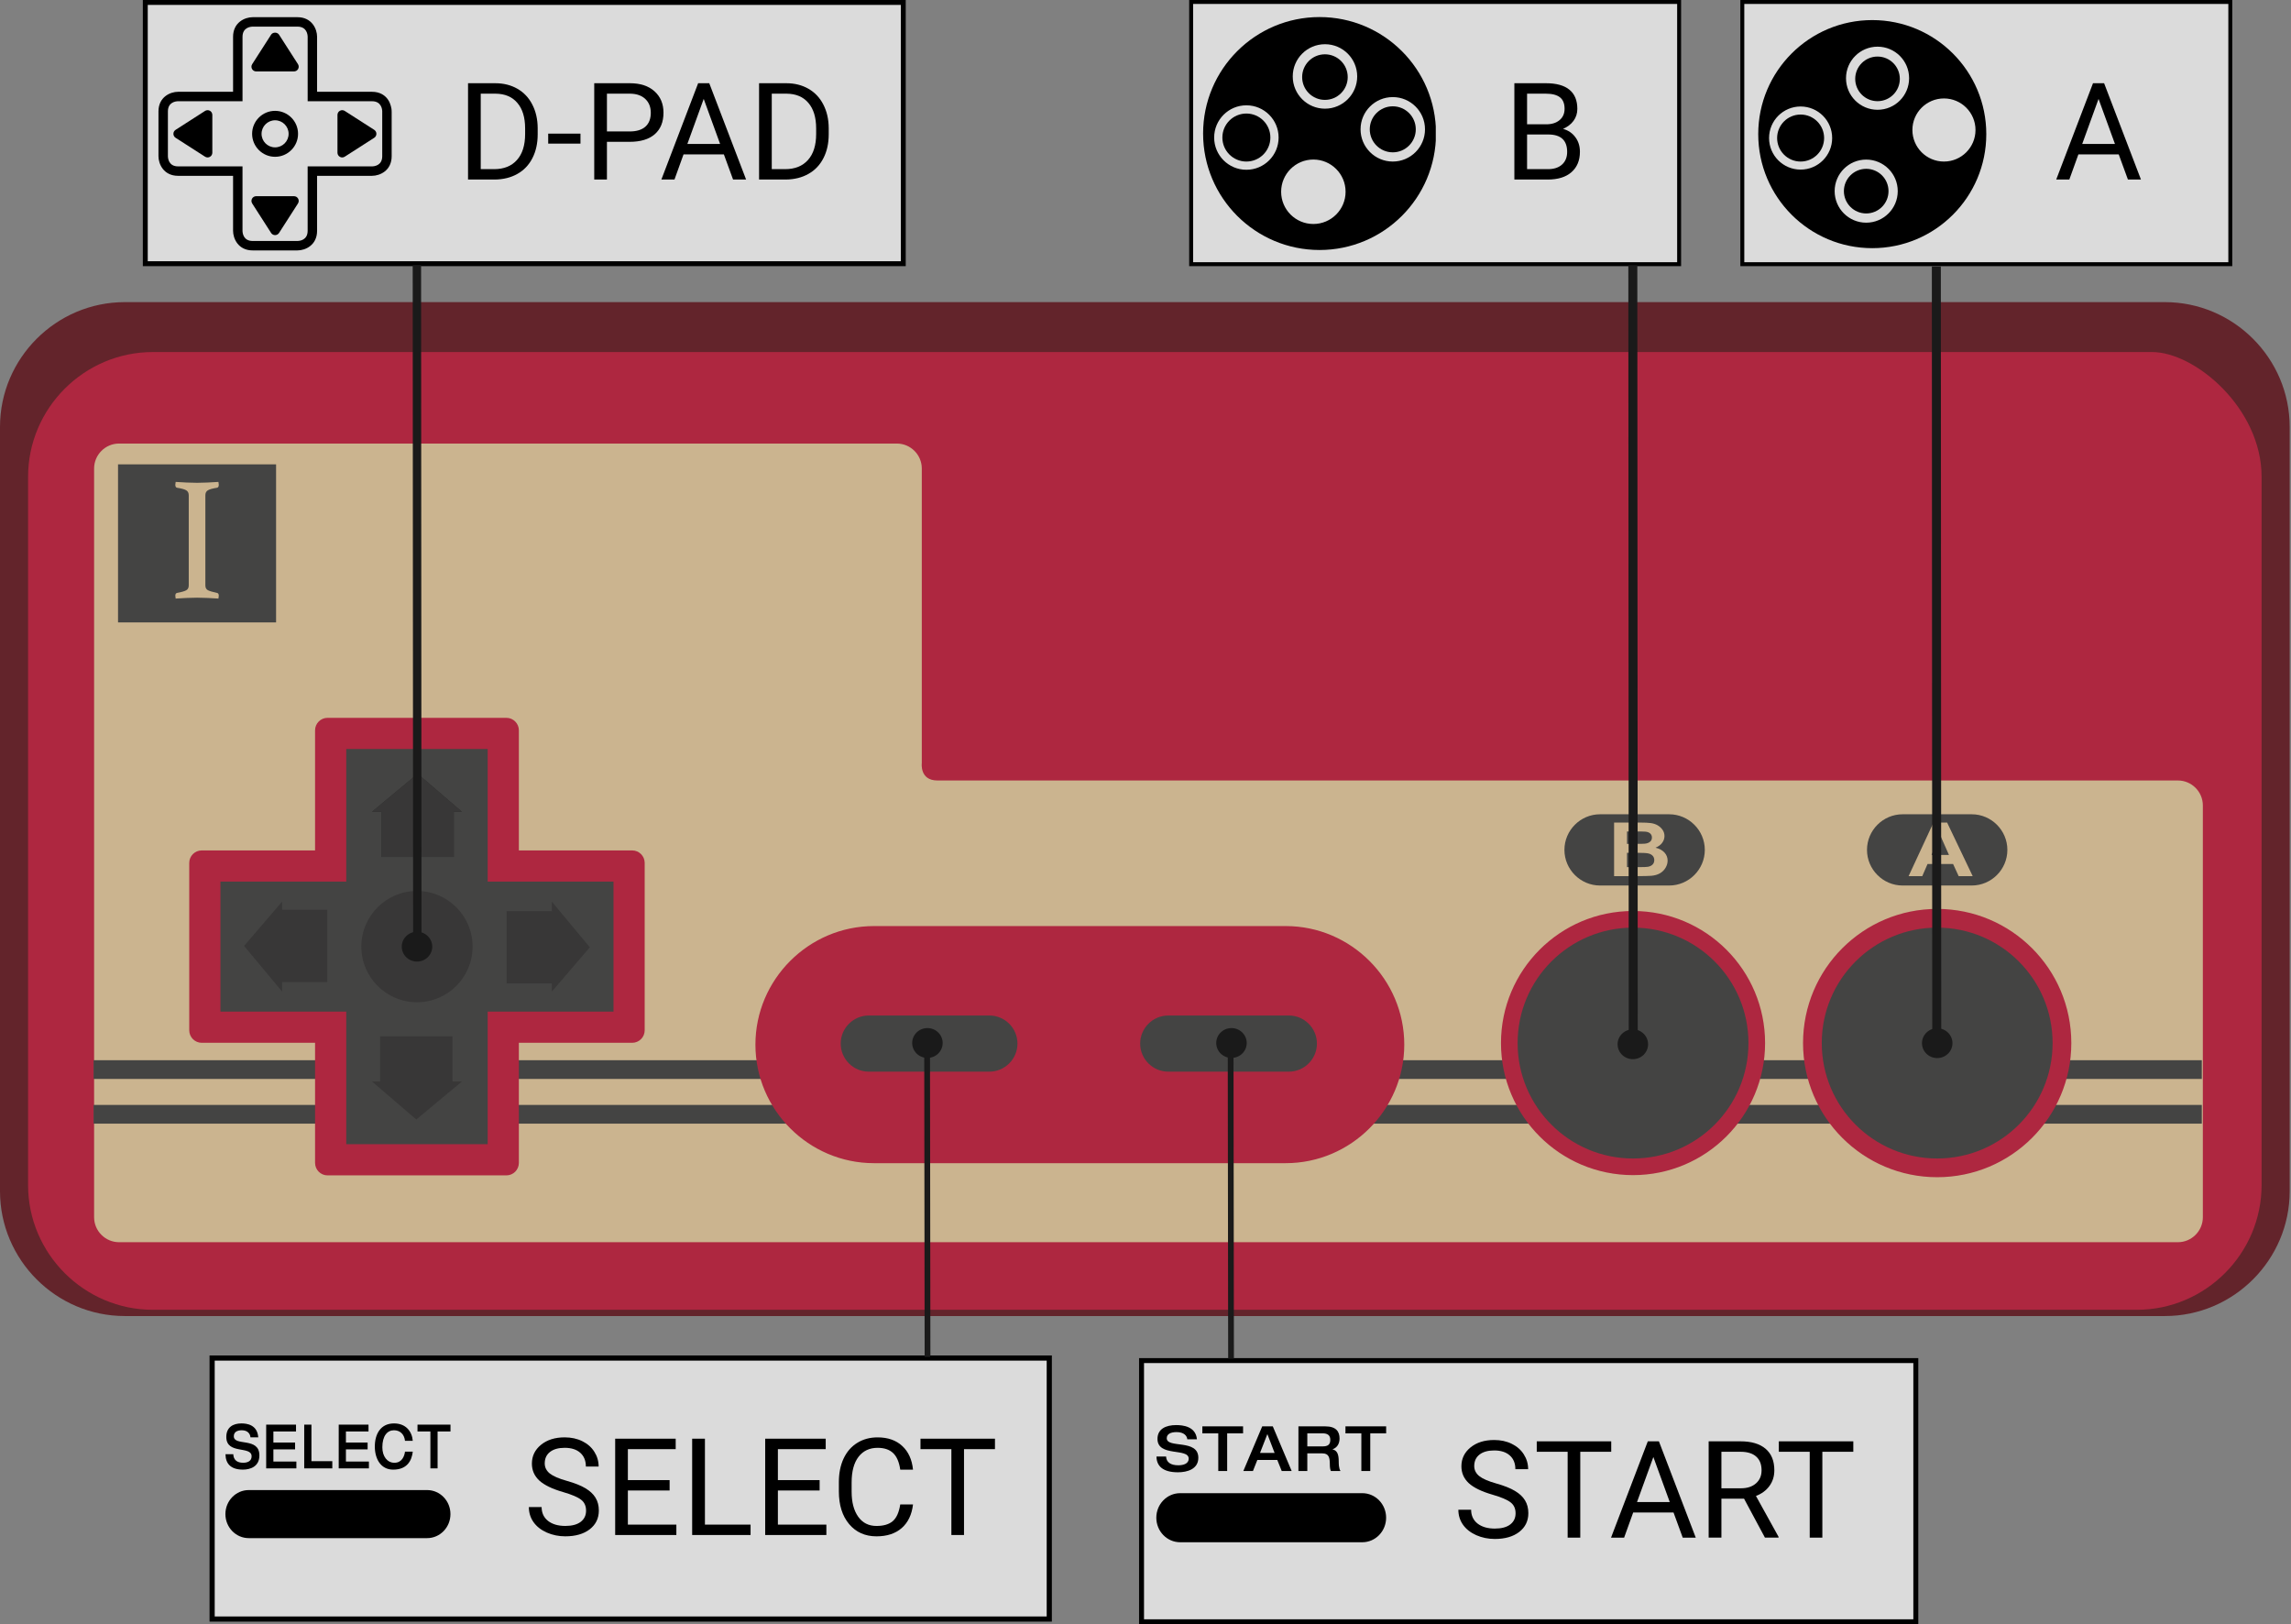
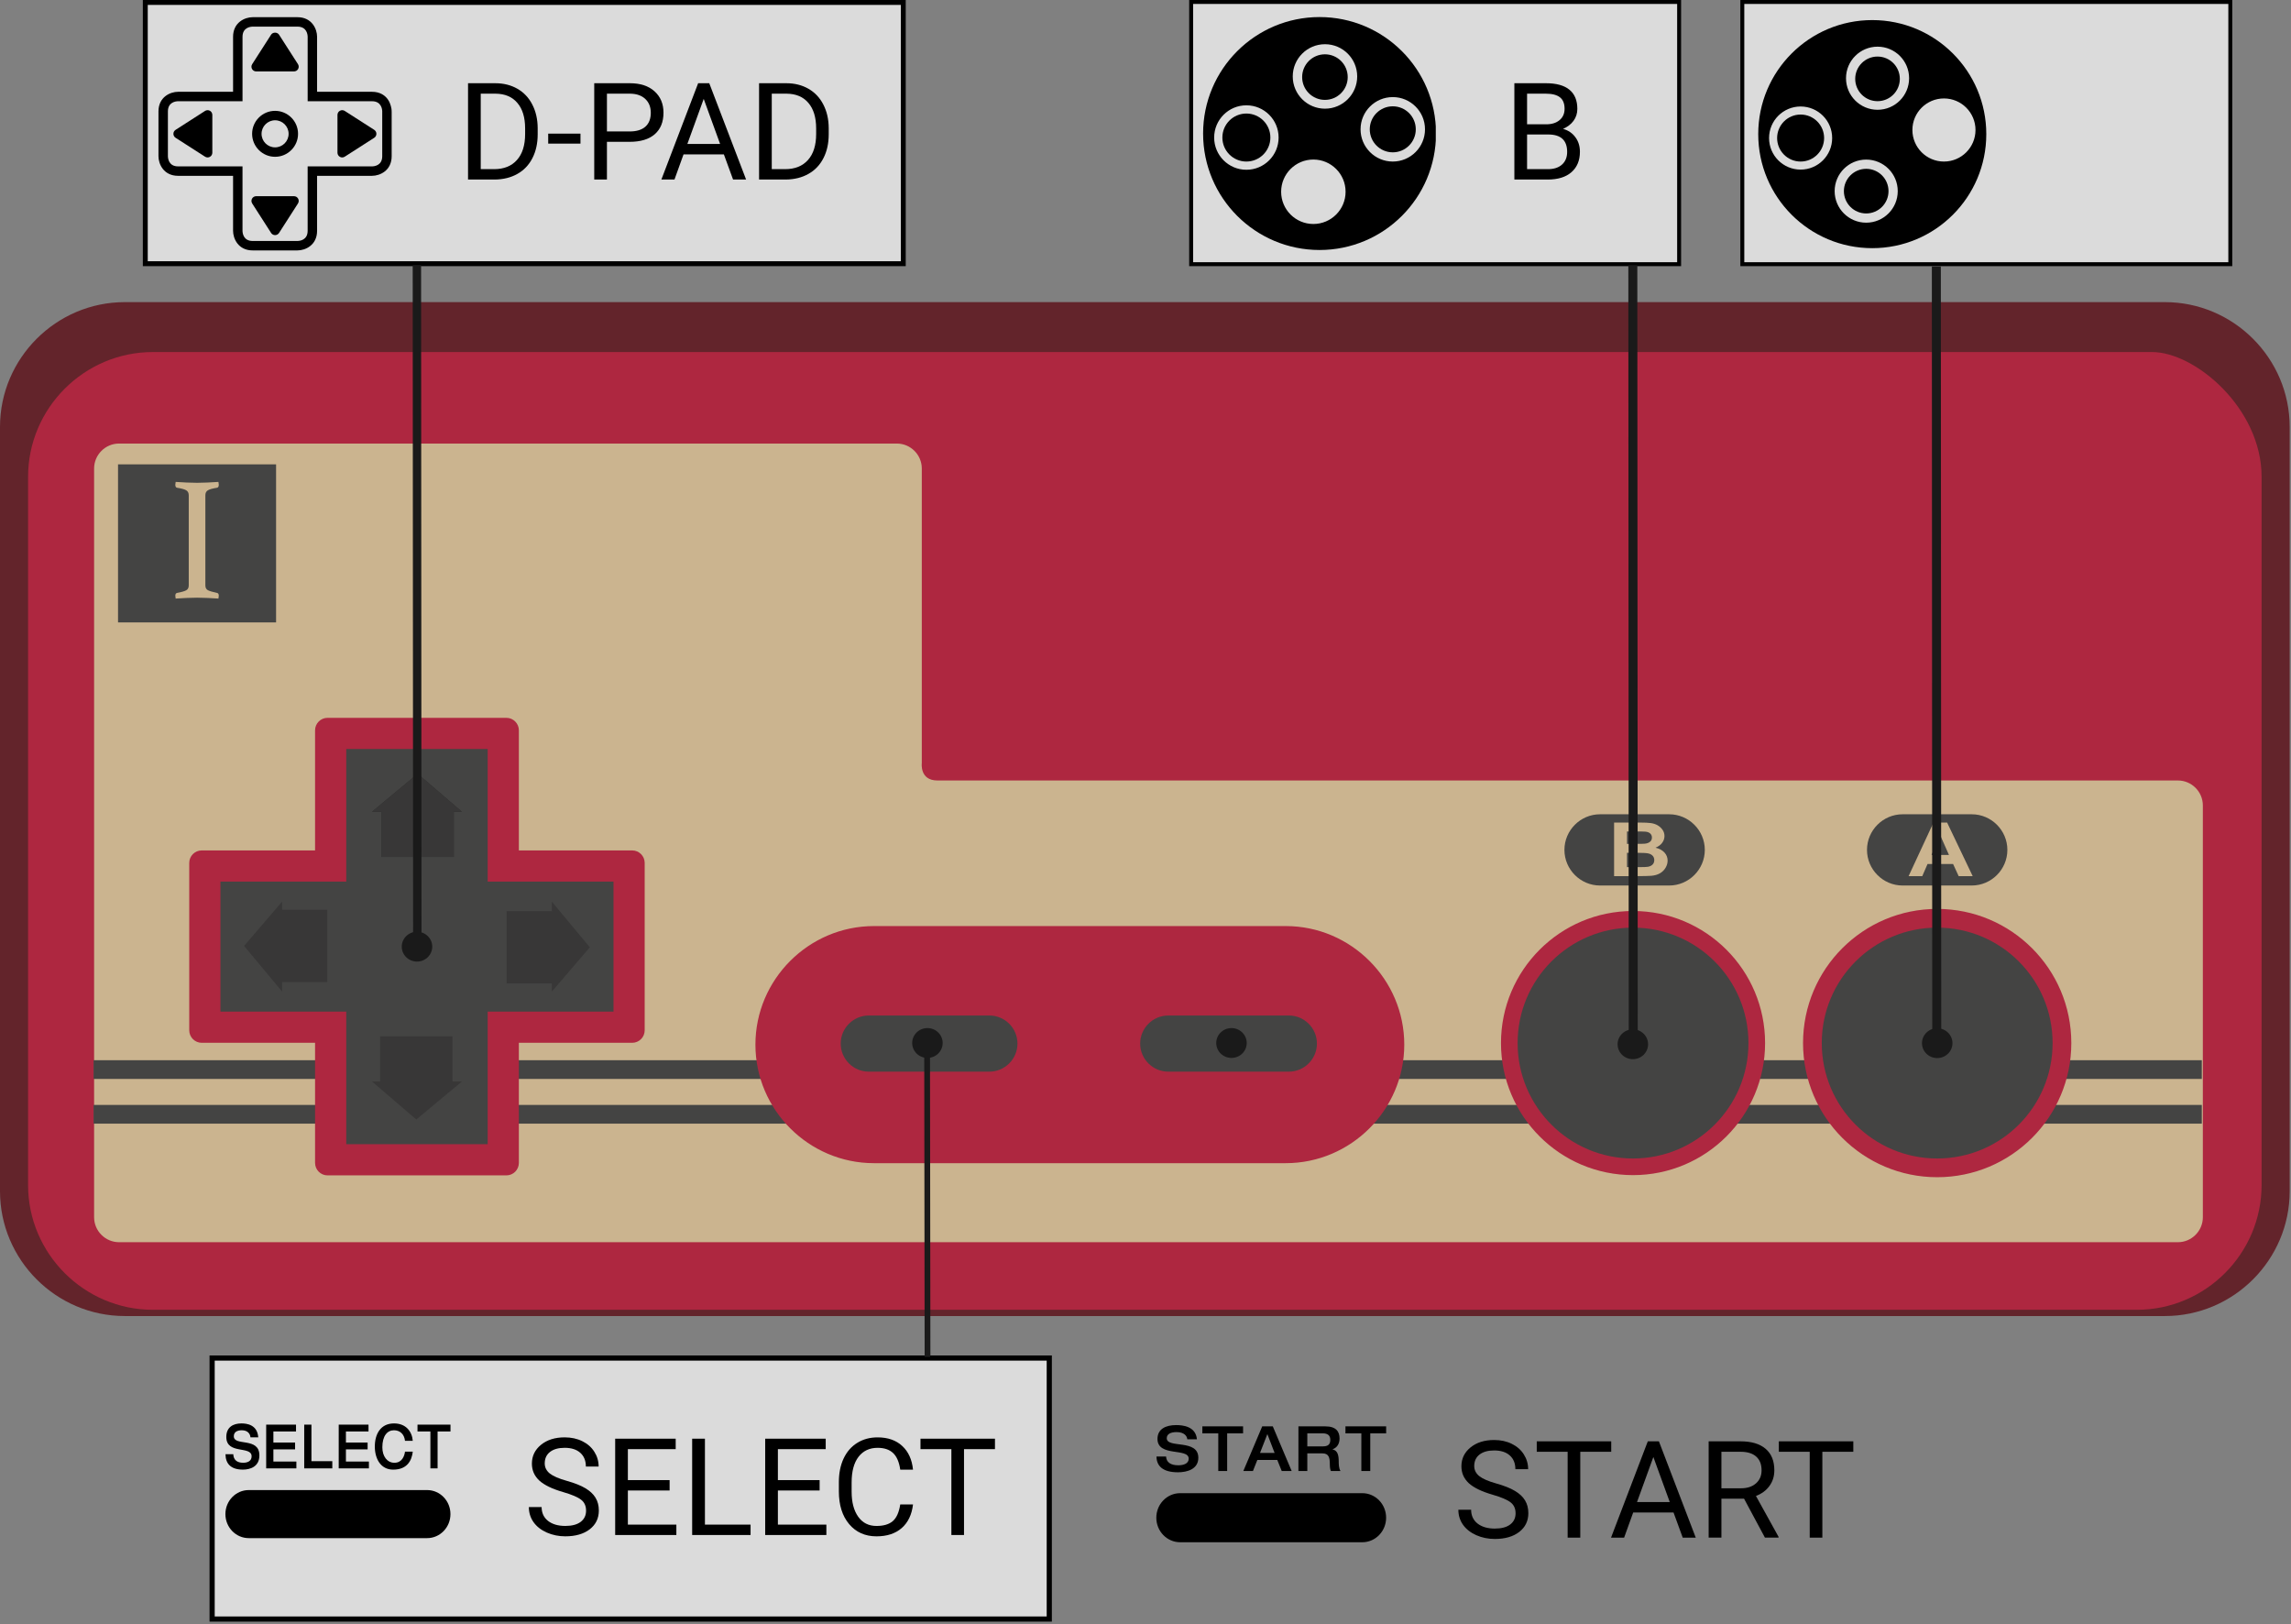
<svg xmlns="http://www.w3.org/2000/svg" width="100%" height="100%" viewBox="0 0 1536 1089" version="1.1" xml:space="preserve" style="fill-rule:evenodd;clip-rule:evenodd;">
  <rect x="0" y="0" width="1536" height="1089" fill="#808080" stroke="none" />
  <g id="g33">
    <path id="path7" d="M1451.46,202.543l-1367.8,-0c-46.012,-0 -83.658,37.646 -83.658,83.657l0,512.402c0,46.012 37.646,83.658 83.658,83.658l1367.8,-0c46.011,-0 83.657,-37.646 83.657,-83.658l0,-512.402c0,-46.011 -37.646,-83.657 -83.657,-83.657" style="fill:#63242b;fill-rule:nonzero;" />
    <path id="path9" d="M1442.83,236.006l-1340.35,-0c-46.012,-0 -83.658,37.646 -83.658,83.657l0,474.756c0,46.012 37.646,83.658 83.658,83.658l1330.15,-0c46.015,-0 83.657,-37.646 83.657,-83.658l0,-474.756c0,-46.011 -44.614,-83.657 -73.46,-83.657" style="fill:#ae2740;fill-rule:nonzero;" />
    <path id="path11" d="M1460.17,523.229l-831.694,0c-12.026,0 -10.457,-11.678 -10.457,-11.678l0,-197.465c0,-9.203 -7.529,-16.732 -16.731,-16.732l-521.467,0c-9.202,0 -16.731,7.529 -16.731,16.732l-0,501.945c-0,9.202 7.529,16.731 16.731,16.731l1380.35,0c9.202,0 16.731,-7.529 16.731,-16.731l0,-276.07c0,-9.202 -7.529,-16.732 -16.731,-16.732" style="fill:#cbb48f;fill-rule:nonzero;" />
    <path id="path13" d="M62.741,723.309l0,-12.549l1413.46,0l0,12.549l-1413.46,-0Zm0,29.979l0,-12.549l1413.46,-0l0,12.549l-1413.46,-0Z" style="fill:#444443;fill-rule:nonzero;" />
    <path id="path15" d="M862.021,779.779l-276.07,0c-43.711,0 -79.475,-35.763 -79.475,-79.474c0,-43.711 35.764,-79.475 79.475,-79.475l276.07,0c43.711,0 79.474,35.764 79.474,79.475c0,43.711 -35.763,79.474 -79.474,79.474m321.384,-80.52c0,48.898 -39.641,88.539 -88.539,88.539c-48.898,-0 -88.534,-39.641 -88.534,-88.539c-0,-48.898 39.636,-88.539 88.534,-88.539c48.898,0 88.539,39.641 88.539,88.539m205.31,0c-0,49.668 -40.265,89.932 -89.932,89.932c-49.668,-0 -89.932,-40.264 -89.932,-89.932c-0,-49.667 40.264,-89.932 89.932,-89.932c49.667,0 89.932,40.265 89.932,89.932" style="fill:#ae2740;fill-rule:nonzero;" />
    <path id="path17" d="M1172.25,699.259c-0,42.737 -34.647,77.383 -77.383,77.383c-42.737,0 -77.384,-34.646 -77.384,-77.383c0,-42.736 34.647,-77.383 77.384,-77.383c42.736,-0 77.383,34.647 77.383,77.383m203.915,0c-0,42.737 -34.647,77.383 -77.383,77.383c-42.737,0 -77.383,-34.646 -77.383,-77.383c-0,-42.736 34.646,-77.383 77.383,-77.383c42.736,-0 77.383,34.647 77.383,77.383" style="fill:#444443;fill-rule:nonzero;" />
    <path id="path19" d="M423.865,570.113l-75.99,-0l0,-80.521c0,-4.601 -3.764,-8.365 -8.366,-8.365l-119.906,-0c-4.601,-0 -8.366,3.764 -8.366,8.365l0,80.521l-75.99,-0c-4.601,-0 -8.366,3.764 -8.366,8.366l0,112.239c0,4.601 3.765,8.365 8.366,8.365l75.99,0l0,80.521c0,4.601 3.765,8.365 8.366,8.365l119.906,0c4.602,0 8.366,-3.764 8.366,-8.365l0,-80.521l75.99,0c4.602,0 8.366,-3.764 8.366,-8.365l0,-112.239c0,-4.602 -3.764,-8.366 -8.366,-8.366" style="fill:#ae2740;fill-rule:nonzero;" />
    <path id="path21" d="M411.316,591.027l-84.356,0l-0,-88.886l-94.809,0l-0,88.886l-84.356,0l-0,87.142l84.356,0l-0,88.886l94.809,0l-0,-88.886l84.356,0l-0,-87.142Zm252.018,127.403l-80.867,0c-10.353,0 -18.823,-8.47 -18.823,-18.823c-0,-10.352 8.47,-18.822 18.823,-18.822l80.867,-0c10.353,-0 18.823,8.47 18.823,18.822c0,10.353 -8.47,18.823 -18.823,18.823m200.778,0l-80.867,0c-10.353,0 -18.823,-8.47 -18.823,-18.823c-0,-10.352 8.47,-18.822 18.823,-18.822l80.867,-0c10.353,-0 18.823,8.47 18.823,18.822c0,10.353 -8.47,18.823 -18.823,18.823m241.355,-146.209c-1.176,-0.343 -3.736,-0.515 -7.672,-0.515l-6.981,0l-0,9.608l8.006,0c3.116,0 5.095,-0.075 5.931,-0.222c1.289,-0.196 2.334,-0.673 3.142,-1.434c0.807,-0.757 1.213,-1.774 1.213,-3.05c-0,-1.079 -0.31,-1.995 -0.937,-2.744c-0.624,-0.752 -1.523,-1.3 -2.702,-1.643m-2.701,-6.618c1.481,-0.146 2.644,-0.577 3.493,-1.288c0.845,-0.711 1.272,-1.644 1.272,-2.807c-0,-1.108 -0.368,-2.012 -1.1,-2.706c-0.728,-0.694 -1.816,-1.117 -3.255,-1.263c-0.857,-0.08 -3.321,-0.122 -7.395,-0.122l-4.965,0l0,8.308l5.668,-0c3.371,-0 5.463,-0.038 6.282,-0.122" style="fill:#444443;fill-rule:nonzero;" />
    <path id="path23" d="M1116.69,581.718c-0.904,1.543 -2.142,2.777 -3.711,3.702c-1.568,0.92 -3.501,1.489 -5.797,1.702c-1.443,0.13 -4.919,0.213 -10.436,0.247l-14.582,-0l0,-35.931l17.125,-0c3.388,-0 5.919,0.117 7.583,0.355c1.669,0.235 3.154,0.732 4.472,1.481c1.313,0.753 2.409,1.753 3.288,3.004c0.878,1.25 1.313,2.651 1.313,4.203c-0,1.682 -0.54,3.225 -1.619,4.631c-1.083,1.405 -2.551,2.459 -4.4,3.162c2.61,0.636 4.618,1.723 6.019,3.258c1.401,1.54 2.104,3.343 2.104,5.417c-0,1.636 -0.452,3.225 -1.359,4.769m2.413,-35.831l-46.359,0c-13.134,0 -23.876,10.746 -23.876,23.876c0,13.134 10.742,23.88 23.876,23.88l46.359,0c13.134,0 23.88,-10.746 23.88,-23.88c0,-13.13 -10.746,-23.876 -23.88,-23.876m175.883,27.265l11.691,0l-5.906,-13.335l-5.785,13.335Z" style="fill:#444443;fill-rule:nonzero;" />
    <path id="path25" d="M1313.19,587.367l-3.744,-8.161l-17.12,0l-3.539,8.161l-9.173,0l16.685,-35.931l9.144,0l17.154,35.931l-9.407,0Zm8.771,-41.481l-46.359,-0c-13.134,-0 -23.875,10.745 -23.875,23.88c-0,13.13 10.741,23.875 23.875,23.875l46.359,0c13.134,0 23.88,-10.745 23.88,-23.875c0,-13.135 -10.746,-23.88 -23.88,-23.88m-1182.62,-150.237c1.104,0.594 3.158,1.209 6.161,1.837c0.791,0.163 1.184,0.79 1.184,1.899c-0,0.472 -0.08,1.104 -0.234,1.894c-2.452,-0.159 -4.903,-0.297 -7.35,-0.414c-2.447,-0.121 -4.781,-0.18 -6.989,-0.18c-2.134,0 -4.484,0.059 -7.053,0.18c-2.564,0.117 -4.994,0.255 -7.282,0.414c-0.159,-0.79 -0.238,-1.422 -0.238,-1.894c-0,-1.109 0.393,-1.736 1.183,-1.899c3.004,-0.548 5.053,-1.142 6.162,-1.778c1.108,-0.632 1.66,-1.736 1.66,-3.317l0,-60.309c0,-1.581 -0.552,-2.706 -1.66,-3.375c-1.109,-0.674 -3.158,-1.247 -6.162,-1.72c-0.472,-0.079 -0.79,-0.313 -0.945,-0.711c-0.159,-0.393 -0.238,-0.828 -0.238,-1.301c-0,-0.476 0.079,-1.108 0.238,-1.899c2.367,0.159 4.835,0.297 7.404,0.419c2.568,0.117 4.877,0.175 6.931,0.175c1.974,0 4.245,-0.058 6.814,-0.175c2.564,-0.122 5.073,-0.26 7.525,-0.419c0.154,0.791 0.234,1.423 0.234,1.899c-0,1.184 -0.393,1.853 -1.184,2.012c-3.003,0.473 -5.057,1.046 -6.161,1.72c-1.109,0.669 -1.657,1.794 -1.657,3.375l0,60.309c0,1.581 0.548,2.664 1.657,3.258m-60.209,-84.352l0,105.965l105.965,0l0,-105.965l-105.965,0Z" style="fill:#444443;fill-rule:nonzero;" />
-     <path id="path27" d="M316.853,634.598c-0,20.601 -16.698,37.299 -37.299,37.299c-20.596,-0 -37.294,-16.698 -37.294,-37.299c-0,-20.601 16.698,-37.299 37.294,-37.299c20.601,0 37.299,16.698 37.299,37.299" style="fill:#383737;fill-rule:nonzero;" />
    <path id="path29" d="M280.011,518.698l-30.614,25.486l6.366,0l0,30.31l48.496,-0l0,-30.31l5.459,0l-29.707,-25.486Z" style="fill:#2b2b2a;fill-rule:nonzero;" />
    <path id="path31" d="M280.011,518.698l-30.614,25.486l6.366,0l0,30.31l48.496,-0l0,-30.31l5.459,0l-29.707,-25.486Zm-116.356,115.444l25.487,30.615l-0,-6.367l30.309,0l-0,-48.496l-30.309,0l-0,-5.459l-25.487,29.707Zm115.444,116.356l30.615,-25.486l-6.366,-0l-0,-30.309l-48.497,-0l0,30.309l-5.458,-0l29.706,25.486Zm116.356,-115.444l-25.486,-30.614l0,6.366l-30.309,-0l-0,48.496l30.309,0l0,5.459l25.486,-29.707Z" style="fill:#383737;fill-rule:nonzero;" />
  </g>
  <g id="g5956">
    <rect id="rect4529-1" x="1168.14" y="1.324" width="327.165" height="175.782" style="fill:#f1f1f1;fill-opacity:0.8;stroke:#000;stroke-width:2.64px;" />
    <g id="text4597-8">
-       <path id="path5816" d="M1420.5,103.509l-27.051,-0l-6.075,16.851l-8.781,0l24.657,-64.567l7.45,-0l24.7,64.567l-8.736,0l-6.164,-16.851Zm-24.479,-7.007l21.951,0l-10.997,-30.199l-10.954,30.199Z" style="fill-rule:nonzero;" />
-     </g>
+       </g>
    <g id="g10">
      <g id="g12">
        <g id="g14">
          <clipPath id="_clip1">
            <rect x="1178.39" y="13.462" width="153.168" height="153.168" />
          </clipPath>
          <g clip-path="url(#_clip1)">
            <g id="g20">
              <path id="path22" d="M1303.32,108.3c-11.68,-0 -21.152,-9.473 -21.152,-21.156c-0,-11.68 9.472,-21.148 21.152,-21.148c11.683,-0 21.152,9.468 21.152,21.148c-0,11.683 -9.469,21.156 -21.152,21.156m-44.511,-34.704c-11.684,0 -21.152,-9.472 -21.152,-21.156c-0,-11.679 9.468,-21.152 21.152,-21.152c11.683,0 21.152,9.473 21.152,21.152c-0,11.684 -9.469,21.156 -21.152,21.156m-7.621,75.689c-11.684,0 -21.152,-9.472 -21.152,-21.152c-0,-11.683 9.468,-21.152 21.152,-21.152c11.679,0 21.152,9.469 21.152,21.152c-0,11.68 -9.473,21.152 -21.152,21.152m-43.969,-35.588c-11.684,0 -21.152,-9.468 -21.152,-21.156c-0,-11.679 9.468,-21.148 21.152,-21.148c11.683,0 21.151,9.469 21.151,21.148c0,11.688 -9.468,21.156 -21.151,21.156m48.036,-100.234c-42.222,0 -76.45,34.224 -76.45,76.45c0,42.221 34.228,76.449 76.45,76.449c42.221,0 76.449,-34.228 76.449,-76.449c0,-42.226 -34.228,-76.45 -76.449,-76.45" style="fill-rule:nonzero;" />
            </g>
            <g id="g24">
              <path id="path26" d="M1266.15,128.133c0,8.257 -6.699,14.956 -14.957,14.956c-8.261,0 -14.956,-6.699 -14.956,-14.956c-0,-8.262 6.695,-14.957 14.956,-14.957c8.258,-0 14.957,6.695 14.957,14.957" style="fill-rule:nonzero;" />
            </g>
            <g id="g28">
              <path id="path30" d="M1222.98,92.543c0,8.7 -7.054,15.759 -15.754,15.759c-8.7,-0 -15.755,-7.059 -15.755,-15.759c0,-8.699 7.055,-15.754 15.755,-15.754c8.7,-0 15.754,7.055 15.754,15.754" style="fill-rule:nonzero;" />
            </g>
            <g id="g32">
              <path id="path34" d="M1273.74,52.87c-0,8.261 -6.7,14.956 -14.957,14.956c-8.262,0 -14.957,-6.695 -14.957,-14.956c0,-8.262 6.695,-14.957 14.957,-14.957c8.257,-0 14.957,6.695 14.957,14.957" style="fill-rule:nonzero;" />
            </g>
          </g>
        </g>
      </g>
    </g>
  </g>
  <g id="g5972">
    <rect id="rect4529-1-7" x="798.603" y="1.322" width="327.165" height="175.782" style="fill:#f1f1f1;fill-opacity:0.8;stroke:#000;stroke-width:2.64px;" />
    <g id="text4597-8-4">
      <path id="path5822" d="M1015.31,120.358l0,-64.567l21.109,0c7.006,0 12.269,1.449 15.787,4.346c3.548,2.897 5.321,7.184 5.321,12.86c0,3.016 -0.857,5.691 -2.572,8.027c-1.714,2.306 -4.05,4.094 -7.006,5.366c3.488,0.975 6.238,2.838 8.248,5.587c2.04,2.72 3.06,5.972 3.06,9.756c-0,5.795 -1.877,10.348 -5.632,13.659c-3.755,3.311 -9.061,4.966 -15.92,4.966l-22.395,0Zm8.515,-30.199l-0,23.237l14.057,0c3.962,0 7.081,-1.02 9.357,-3.06c2.306,-2.069 3.459,-4.907 3.459,-8.514c0,-7.775 -4.227,-11.663 -12.683,-11.663l-14.19,0Zm-0,-6.829l12.86,-0c3.725,-0 6.696,-0.931 8.913,-2.794c2.247,-1.863 3.371,-4.39 3.371,-7.583c-0,-3.548 -1.035,-6.12 -3.105,-7.716c-2.069,-1.626 -5.218,-2.439 -9.445,-2.439l-12.594,-0l-0,20.532Z" style="fill-rule:nonzero;" />
    </g>
    <g id="g10-3">
      <g id="g12-4">
        <g id="g14-7">
          <clipPath id="_clip2">
            <rect x="806.184" y="11.438" width="156.434" height="156.434" />
          </clipPath>
          <g clip-path="url(#_clip2)">
            <g id="g20-8">
              <path id="path22-4" d="M933.786,108.298c-11.929,0 -21.603,-9.674 -21.603,-21.607c-0,-11.928 9.674,-21.599 21.603,-21.599c11.933,0 21.603,9.671 21.603,21.599c-0,11.933 -9.67,21.607 -21.603,21.607m-45.46,-35.443c-11.933,-0 -21.603,-9.675 -21.603,-21.607c-0,-11.929 9.67,-21.603 21.603,-21.603c11.933,-0 21.603,9.674 21.603,21.603c-0,11.932 -9.67,21.607 -21.603,21.607m-7.784,77.303c-11.932,-0 -21.603,-9.675 -21.603,-21.603c0,-11.933 9.671,-21.603 21.603,-21.603c11.929,-0 21.603,9.67 21.603,21.603c0,11.928 -9.674,21.603 -21.603,21.603m-44.907,-36.347c-11.932,-0 -21.603,-9.67 -21.603,-21.607c0,-11.929 9.671,-21.599 21.603,-21.599c11.933,-0 21.603,9.67 21.603,21.599c0,11.937 -9.67,21.607 -21.603,21.607m49.061,-102.372c-43.122,0 -78.08,34.954 -78.08,78.08c0,43.122 34.958,78.08 78.08,78.08c43.121,-0 78.08,-34.958 78.08,-78.08c-0,-43.126 -34.959,-78.08 -78.08,-78.08" style="fill-rule:nonzero;" />
            </g>
            <g id="g24-3">
              <path id="path26-4" d="M949.211,86.692c-0,8.523 -6.906,15.428 -15.424,15.428c-8.522,0 -15.428,-6.905 -15.428,-15.428c0,-8.518 6.906,-15.423 15.428,-15.423c8.518,-0 15.424,6.905 15.424,15.423" style="fill-rule:nonzero;" />
            </g>
            <g id="g28-1">
              <path id="path30-2" d="M851.724,92.206c0,8.885 -7.205,16.094 -16.09,16.094c-8.885,0 -16.091,-7.209 -16.091,-16.094c0,-8.885 7.206,-16.091 16.091,-16.091c8.885,0 16.09,7.206 16.09,16.091" style="fill-rule:nonzero;" />
            </g>
            <g id="g32-6">
              <path id="path34-23" d="M903.575,51.686c0,8.438 -6.842,15.276 -15.276,15.276c-8.437,-0 -15.275,-6.838 -15.275,-15.276c-0,-8.438 6.838,-15.276 15.275,-15.276c8.434,0 15.276,6.838 15.276,15.276" style="fill-rule:nonzero;" />
            </g>
          </g>
        </g>
      </g>
    </g>
  </g>
  <g id="g5898">
    <rect id="rect4529" x="97.41" y="1.645" width="508.188" height="175.136" style="fill:#f1f1f1;fill-opacity:0.8;stroke:#000;stroke-width:3.29px;" />
    <g id="g4567">
      <g id="g4537">
        <g id="g4535">
          <g id="g4533">
            <path id="path4531" d="M199.424,167.881l-30.002,0c-9.658,0 -13.16,-7.873 -13.16,-13.168l-0,-36.842l-36.85,0c-9.662,0 -13.168,-7.873 -13.168,-13.168l-0,-29.998c-0,-9.658 7.877,-13.164 13.168,-13.164l36.85,0l-0,-36.846c-0,-9.662 7.869,-13.168 13.16,-13.168l30.002,0c9.662,0 13.168,7.877 13.168,13.168l0,36.846l36.838,0c5.067,0 9.088,2.215 11.324,6.245c0.873,1.582 1.924,4.691 1.81,6.915l0.034,-0l-0,29.998c-0,9.662 -7.873,13.168 -13.168,13.168l-36.838,0l0,36.842c0,9.666 -7.873,13.172 -13.168,13.172Zm-80.012,-100.015c-1.587,0.025 -6.84,0.586 -6.84,6.835l0,29.998c0.026,1.587 0.587,6.839 6.84,6.839l43.175,0l-0,43.171c0.021,1.586 0.586,6.839 6.83,6.839l29.99,0c1.62,-0.025 6.852,-0.599 6.852,-6.839l0,-43.166l43.167,-0c1.586,-0.026 6.839,-0.591 6.839,-6.84l-0,-30.044c-0.021,-1.211 -0.473,-6.789 -6.835,-6.789l-43.162,0l-0,-43.175c-0.026,-1.586 -0.587,-6.839 -6.84,-6.839l-30.002,-0c-1.587,0.025 -6.831,0.586 -6.831,6.839l-0,43.171l-43.183,-0Z" style="fill-rule:nonzero;" />
          </g>
        </g>
      </g>
      <g id="g4541">
        <path id="path4539" d="M184.429,105.113c-8.489,-0 -15.396,-6.911 -15.396,-15.405c0,-8.493 6.907,-15.4 15.396,-15.4c8.493,0 15.4,6.911 15.4,15.4c0,8.498 -6.911,15.405 -15.4,15.405Zm0,-24.476c-5,0 -9.067,4.072 -9.067,9.071c0,5.009 4.067,9.076 9.067,9.076c5.004,-0 9.071,-4.072 9.071,-9.076c0,-5.003 -4.071,-9.071 -9.071,-9.071Z" style="fill-rule:nonzero;" />
      </g>
      <g id="g4547">
        <path id="path4543" d="M184.425,24.957l-12.679,19.762l25.366,0l-12.687,-19.762Z" style="fill-rule:nonzero;" />
        <path id="path4545" d="M197.108,47.884l-25.366,-0c-1.156,-0 -2.219,-0.633 -2.776,-1.646c-0.553,-1.017 -0.511,-2.253 0.114,-3.227l12.678,-19.763c1.165,-1.818 4.165,-1.814 5.325,-0l12.687,19.763c0.625,0.974 0.671,2.21 0.114,3.227c-0.553,1.013 -1.616,1.646 -2.776,1.646Zm-19.573,-6.329l13.784,-0l-6.894,-10.738l-6.89,10.738Z" style="fill-rule:nonzero;" />
      </g>
      <g id="g4553">
        <path id="path4549" d="M119.429,89.708l19.762,12.675l0,-25.357l-19.762,12.682Z" style="fill-rule:nonzero;" />
        <path id="path4551" d="M139.191,105.547c-0.595,0 -1.19,-0.169 -1.709,-0.502l-19.762,-12.674c-0.907,-0.578 -1.456,-1.582 -1.456,-2.663c0,-1.08 0.549,-2.08 1.456,-2.662l19.762,-12.683c0.971,-0.62 2.211,-0.671 3.228,-0.114c1.013,0.553 1.646,1.621 1.646,2.777l-0,25.357c-0,1.156 -0.629,2.219 -1.646,2.776c-0.477,0.262 -1,0.388 -1.519,0.388Zm-13.902,-15.839l10.738,6.886l-0,-13.775l-10.738,6.889Z" style="fill-rule:nonzero;" />
      </g>
      <g id="g4559">
        <path id="path4555" d="M249.185,89.704l-19.767,-12.678l0,25.357l19.767,-12.679Z" style="fill-rule:nonzero;" />
        <path id="path4557" d="M229.422,105.547c-0.523,0 -1.042,-0.126 -1.514,-0.388c-1.017,-0.557 -1.65,-1.62 -1.65,-2.776l0,-25.357c0,-1.156 0.629,-2.22 1.65,-2.777c1.008,-0.557 2.244,-0.519 3.227,0.114l19.767,12.679c0.907,0.582 1.456,1.586 1.456,2.662c-0,1.076 -0.549,2.08 -1.456,2.663l-19.771,12.678c-0.519,0.333 -1.118,0.502 -1.709,0.502Zm3.165,-22.733l-0,13.78l10.742,-6.89l-10.742,-6.89Z" style="fill-rule:nonzero;" />
      </g>
      <g id="g4565">
        <path id="path4561" d="M184.425,154.456l12.687,-19.763l-25.366,0l12.679,19.763Z" style="fill-rule:nonzero;" />
        <path id="path4563" d="M184.425,157.62c-1.076,0 -2.08,-0.548 -2.662,-1.455l-12.679,-19.763c-0.624,-0.975 -0.667,-2.211 -0.114,-3.228c0.557,-1.016 1.62,-1.649 2.776,-1.649l25.366,-0c1.156,-0 2.219,0.628 2.776,1.649c0.557,1.013 0.511,2.253 -0.114,3.228l-12.687,19.763c-0.582,0.907 -1.586,1.455 -2.662,1.455Zm-6.89,-19.762l6.89,10.738l6.894,-10.738l-13.784,-0Z" style="fill-rule:nonzero;" />
      </g>
    </g>
    <g id="text4597">
      <path id="path5755" d="M313.794,120.359l-0,-64.568l18.226,0c5.617,0 10.584,1.242 14.9,3.725c4.316,2.484 7.642,6.016 9.978,10.599c2.365,4.582 3.562,9.845 3.592,15.787l-0,4.124c-0,6.09 -1.183,11.426 -3.548,16.009c-2.335,4.582 -5.691,8.1 -10.066,10.554c-4.346,2.454 -9.416,3.71 -15.211,3.77l-17.871,-0Zm8.514,-57.561l0,50.598l8.958,0c6.563,0 11.663,-2.04 15.299,-6.119c3.666,-4.08 5.499,-9.89 5.499,-17.428l0,-3.77c0,-7.332 -1.729,-13.023 -5.188,-17.073c-3.43,-4.08 -8.308,-6.149 -14.634,-6.208l-9.934,-0Z" style="fill-rule:nonzero;" />
      <rect id="path5757" x="367.541" y="89.583" width="21.641" height="6.696" style="fill-rule:nonzero;" />
      <path id="path5759" d="M406.92,95.081l-0,25.278l-8.514,-0l-0,-64.568l23.813,0c7.066,0 12.594,1.803 16.586,5.41c4.02,3.607 6.031,8.382 6.031,14.324c-0,6.268 -1.966,11.101 -5.898,14.501c-3.903,3.37 -9.505,5.055 -16.807,5.055l-15.211,0Zm-0,-6.962l15.299,0c4.553,0 8.042,-1.064 10.466,-3.193c2.424,-2.158 3.636,-5.262 3.636,-9.312c0,-3.844 -1.212,-6.918 -3.636,-9.224c-2.424,-2.306 -5.75,-3.504 -9.978,-3.592l-15.787,-0l-0,25.321Z" style="fill-rule:nonzero;" />
      <path id="path5761" d="M485.323,103.507l-27.051,0l-6.075,16.852l-8.78,-0l24.656,-64.568l7.45,0l24.7,64.568l-8.736,-0l-6.164,-16.852Zm-24.479,-7.006l21.952,-0l-10.998,-30.2l-10.954,30.2Z" style="fill-rule:nonzero;" />
      <path id="path5763" d="M508.915,120.359l0,-64.568l18.226,0c5.617,0 10.584,1.242 14.9,3.725c4.317,2.484 7.643,6.016 9.978,10.599c2.365,4.582 3.563,9.845 3.592,15.787l0,4.124c0,6.09 -1.182,11.426 -3.547,16.009c-2.336,4.582 -5.691,8.1 -10.067,10.554c-4.346,2.454 -9.416,3.71 -15.21,3.77l-17.872,-0Zm8.515,-57.561l-0,50.598l8.957,0c6.564,0 11.663,-2.04 15.3,-6.119c3.666,-4.08 5.499,-9.89 5.499,-17.428l-0,-3.77c-0,-7.332 -1.73,-13.023 -5.189,-17.073c-3.429,-4.08 -8.307,-6.149 -14.634,-6.208l-9.933,-0Z" style="fill-rule:nonzero;" />
    </g>
  </g>
  <g id="g6007">
-     <rect id="rect4529-6-1" x="765.343" y="912.124" width="519.116" height="175.102" style="fill:#f1f1f1;fill-opacity:0.8;stroke:#000;stroke-width:3.32px;" />
    <g id="g5158">
      <path id="path5139" d="M912.711,986.166l5.978,-0l-0,-25.264l10.654,0l0,-4.697l-27.283,-0l-0,4.697l10.655,0l-0.004,25.264Zm-36.226,-16.525l-0,-8.739l10.318,0c3.139,0 5.097,1.214 5.097,4.32c-0,3.359 -1.796,4.419 -5.097,4.419l-10.318,-0Zm-5.961,16.525l5.961,-0l-0,-11.832l10.156,0c4.377,0 4.939,3.023 4.939,7.296c-0,2.187 0.282,3.7 0.723,4.536l6.452,-0c-1.168,-1.643 -1.206,-4.985 -1.206,-6.427c0,-4.237 -0.748,-7.342 -4.132,-8.086l0,-0.087c2.673,-0.878 4.689,-3.314 4.689,-7.221c0,-4.652 -2.34,-8.124 -9.582,-8.124l-17.988,0l-0.012,29.945Zm-36.937,-0l6.448,-0l2.943,-7.425l13.374,-0l2.985,7.425l6.664,-0l-12.659,-29.961l-7.084,-0l-12.671,29.961Zm11.187,-12.123l4.935,-12.646l4.855,12.646l-9.79,0Zm-27.982,12.123l5.962,-0l-0,-25.264l10.671,0l0,-4.697l-27.304,-0l-0,4.697l10.671,0l0,25.264Zm-40.761,-21.535c0,12.289 20.936,5.82 20.936,13.253c-0,3.293 -3.38,4.424 -7.001,4.424c-4.901,-0 -7.994,-1.896 -8.161,-5.849l-6.443,-0c0.087,6.302 4.178,10.55 14.421,10.55c6.049,0 13.636,-2.02 13.636,-9.748c-0,-12.8 -21.173,-6.045 -21.173,-13.087c0,-2.81 2.627,-4.107 6.606,-4.107c4.972,-0 6.967,2.511 7.175,4.826l6.448,0c-0.769,-8.701 -9.52,-9.528 -13.906,-9.528c-6.93,0 -12.538,2.59 -12.538,9.266" style="fill-rule:nonzero;" />
      <g id="g5145">
        <g id="g5143">
          <path id="path5141" d="M913.342,1001.01l-122.104,-0c-8.826,-0 -15.984,7.366 -15.984,16.45c-0,9.083 7.158,16.45 15.984,16.45l122.104,-0c8.826,-0 15.981,-7.363 15.981,-16.45c-0,-9.088 -7.155,-16.45 -15.981,-16.45Z" style="fill-rule:nonzero;" />
        </g>
      </g>
    </g>
    <g id="text4597-2-5">
      <path id="path5828" d="M1000.73,1002.04c-7.302,-2.099 -12.624,-4.671 -15.964,-7.717c-3.311,-3.074 -4.967,-6.858 -4.967,-11.352c-0,-5.085 2.025,-9.283 6.075,-12.594c4.08,-3.341 9.372,-5.011 15.876,-5.011c4.435,-0 8.381,0.857 11.84,2.572c3.489,1.714 6.179,4.08 8.071,7.095c1.922,3.016 2.883,6.312 2.883,9.889l-8.559,0c0,-3.902 -1.242,-6.962 -3.725,-9.179c-2.483,-2.247 -5.987,-3.371 -10.51,-3.371c-4.198,0 -7.48,0.932 -9.845,2.794c-2.335,1.833 -3.503,4.39 -3.503,7.672c0,2.631 1.109,4.863 3.326,6.696c2.247,1.803 6.046,3.459 11.397,4.967c5.38,1.508 9.579,3.178 12.594,5.011c3.045,1.803 5.292,3.917 6.741,6.341c1.478,2.425 2.217,5.277 2.217,8.559c-0,5.233 -2.04,9.431 -6.12,12.594c-4.08,3.134 -9.534,4.701 -16.363,4.701c-4.435,-0 -8.574,-0.843 -12.417,-2.528c-3.844,-1.714 -6.815,-4.05 -8.914,-7.006c-2.069,-2.957 -3.104,-6.312 -3.104,-10.067l8.559,0c-0,3.903 1.434,6.992 4.301,9.268c2.898,2.247 6.756,3.371 11.575,3.371c4.493,-0 7.937,-0.917 10.332,-2.75c2.395,-1.833 3.592,-4.331 3.592,-7.494c0,-3.164 -1.108,-5.603 -3.326,-7.317c-2.217,-1.745 -6.238,-3.459 -12.062,-5.144Z" style="fill-rule:nonzero;" />
      <path id="path5830" d="M1080.25,973.26l-20.754,0l0,57.561l-8.47,-0l0,-57.561l-20.709,0l-0,-7.006l49.933,-0l0,7.006Z" style="fill-rule:nonzero;" />
      <path id="path5832" d="M1122.02,1013.97l-27.051,-0l-6.075,16.851l-8.781,-0l24.656,-64.567l7.45,-0l24.701,64.567l-8.736,-0l-6.164,-16.851Zm-24.479,-7.007l21.951,-0l-10.998,-30.199l-10.953,30.199Z" style="fill-rule:nonzero;" />
      <path id="path5834" d="M1169.29,1004.7l-15.166,0l0,26.12l-8.559,-0l0,-64.567l21.375,-0c7.273,-0 12.86,1.655 16.763,4.966c3.932,3.311 5.898,8.13 5.898,14.457c-0,4.021 -1.094,7.524 -3.282,10.51c-2.158,2.986 -5.174,5.218 -9.046,6.696l15.166,27.406l-0,0.532l-9.135,-0l-14.014,-26.12Zm-15.166,-6.962l13.082,0c4.228,0 7.583,-1.094 10.067,-3.282c2.513,-2.187 3.769,-5.114 3.769,-8.78c0,-3.991 -1.197,-7.051 -3.592,-9.18c-2.365,-2.128 -5.795,-3.207 -10.288,-3.237l-13.038,0l0,24.479Z" style="fill-rule:nonzero;" />
      <path id="path5836" d="M1242.55,973.26l-20.754,0l-0,57.561l-8.47,-0l-0,-57.561l-20.71,0l0,-7.006l49.934,-0l-0,7.006Z" style="fill-rule:nonzero;" />
    </g>
  </g>
  <g id="g6024">
    <rect id="rect4529-6" x="142.219" y="910.424" width="561.269" height="174.971" style="fill:#f1f1f1;fill-opacity:0.8;stroke:#000;stroke-width:3.46px;" />
    <g id="g5095">
      <g id="g5074">
        <g id="g5072">
          <path id="path5070" d="M286.356,998.93l-119.58,0c-8.643,0 -15.653,7.214 -15.653,16.11c-0,8.895 7.01,16.11 15.653,16.11l119.58,-0c8.643,-0 15.649,-7.21 15.649,-16.11c0,-8.9 -7.006,-16.11 -15.649,-16.11Z" style="fill-rule:nonzero;" />
        </g>
      </g>
      <path id="path5076" d="M288.554,984.4l4.828,0l0,-24.732l8.648,-0l-0,-4.597l-22.119,0l-0,4.593l8.643,-0l-0,24.736Zm-11.815,-18.491c-0.513,-6.327 -4.645,-11.66 -12.567,-11.66c-9.059,-0 -12.874,7.218 -12.874,15.491c0,8.248 3.986,15.487 12.3,15.487c9.477,-0 12.47,-6.193 13.145,-12.043l-5.211,-0c-0.403,3.082 -2.076,7.446 -7.096,7.446c-4.783,0 -8.093,-4.242 -8.093,-10.365c-0,-7.642 3.31,-11.432 7.768,-11.432c4.067,-0 6.937,2.63 7.421,7.072l5.207,0.004Zm-49.652,18.491l20.246,0l0,-4.596l-15.413,-0l-0,-8.135l14.546,0l-0,-4.596l-14.546,0l-0,-7.405l15.149,-0l-0,-4.597l-19.978,0l-0.004,29.329Zm-23.124,0l18.829,0l-0,-4.836l-13.993,-0l0,-24.493l-4.836,0l-0,29.329Zm-25.506,0l20.25,0l-0,-4.596l-15.414,-0l0,-8.135l14.543,0l-0,-4.596l-14.543,0l0,-7.405l15.17,-0l-0,-4.597l-20.006,0l-0,29.329Zm-26.728,-21.076c0,12.03 16.965,5.691 16.965,12.97c-0,3.225 -2.74,4.332 -5.679,4.332c-3.974,0 -6.478,-1.856 -6.612,-5.728l-5.219,-0c0.061,6.168 3.383,10.32 11.672,10.32c4.906,0 11.057,-1.97 11.057,-9.538c0,-12.527 -17.152,-5.924 -17.152,-12.808c0,-2.757 2.13,-4.035 5.346,-4.035c4.03,0 5.651,2.463 5.813,4.735l5.228,-0c-0.619,-8.513 -7.719,-9.323 -11.265,-9.323c-5.606,-0 -10.154,2.54 -10.154,9.075" style="fill-rule:nonzero;" />
      <g id="g5080" opacity="0">
        <path id="path5078" d="M301.598,921.504l0,150.069l-150.068,-0l-0,-150.069l150.068,0m0.407,-0.407l-150.882,0l-0,150.879l150.882,-0l0,-150.879Z" style="fill-rule:nonzero;" />
      </g>
    </g>
    <g id="text4597-2">
      <path id="path5839" d="M377.544,1000.27c-7.303,-2.099 -12.624,-4.671 -15.965,-7.716c-3.311,-3.075 -4.967,-6.859 -4.967,-11.353c0,-5.085 2.026,-9.283 6.076,-12.594c4.08,-3.341 9.372,-5.011 15.876,-5.011c4.434,0 8.381,0.857 11.84,2.572c3.488,1.715 6.179,4.08 8.071,7.095c1.921,3.016 2.882,6.312 2.882,9.89l-8.558,-0c-0,-3.903 -1.242,-6.963 -3.726,-9.18c-2.483,-2.247 -5.986,-3.37 -10.509,-3.37c-4.199,-0 -7.48,0.931 -9.845,2.793c-2.336,1.833 -3.504,4.391 -3.504,7.672c0,2.631 1.109,4.864 3.326,6.697c2.247,1.803 6.046,3.458 11.397,4.966c5.381,1.508 9.579,3.178 12.594,5.011c3.046,1.804 5.292,3.918 6.741,6.342c1.478,2.424 2.217,5.277 2.217,8.558c0,5.233 -2.04,9.431 -6.119,12.595c-4.08,3.133 -9.535,4.7 -16.364,4.7c-4.435,0 -8.574,-0.842 -12.417,-2.527c-3.843,-1.715 -6.814,-4.051 -8.913,-7.007c-2.07,-2.956 -3.105,-6.312 -3.105,-10.066l8.559,-0c0,3.902 1.434,6.991 4.302,9.268c2.897,2.247 6.755,3.37 11.574,3.37c4.494,0 7.938,-0.916 10.333,-2.749c2.394,-1.833 3.592,-4.332 3.592,-7.495c-0,-3.163 -1.109,-5.602 -3.326,-7.317c-2.218,-1.744 -6.238,-3.459 -12.062,-5.144Z" style="fill-rule:nonzero;" />
      <path id="path5841" d="M448.94,999.211l-27.982,-0l0,22.882l32.506,0l-0,6.962l-41.02,0l-0,-64.567l40.576,-0l0,7.007l-32.062,-0l0,20.753l27.982,0l0,6.963Z" style="fill-rule:nonzero;" />
      <path id="path5843" d="M472.621,1022.09l30.598,0l0,6.962l-39.157,0l0,-64.567l8.559,-0l-0,57.605Z" style="fill-rule:nonzero;" />
      <path id="path5845" d="M549.516,999.211l-27.982,-0l0,22.882l32.506,0l-0,6.962l-41.02,0l-0,-64.567l40.576,-0l0,7.007l-32.062,-0l0,20.753l27.982,0l0,6.963Z" style="fill-rule:nonzero;" />
      <path id="path5847" d="M612.133,1008.57c-0.799,6.829 -3.326,12.106 -7.583,15.831c-4.228,3.696 -9.86,5.543 -16.896,5.543c-7.628,0 -13.747,-2.734 -18.359,-8.204c-4.583,-5.469 -6.874,-12.786 -6.874,-21.951l0,-6.208c0,-6.002 1.064,-11.279 3.193,-15.832c2.158,-4.552 5.203,-8.041 9.135,-10.465c3.932,-2.454 8.485,-3.681 13.659,-3.681c6.858,0 12.357,1.922 16.496,5.765c4.139,3.814 6.549,9.106 7.229,15.876l-8.559,-0c-0.739,-5.144 -2.35,-8.869 -4.834,-11.175c-2.454,-2.306 -5.898,-3.459 -10.332,-3.459c-5.44,-0 -9.712,2.01 -12.816,6.031c-3.075,4.02 -4.612,9.741 -4.612,17.162l-0,6.252c-0,7.007 1.463,12.58 4.39,16.719c2.927,4.139 7.021,6.208 12.284,6.208c4.73,0 8.352,-1.064 10.865,-3.193c2.542,-2.158 4.227,-5.898 5.055,-11.219l8.559,-0Z" style="fill-rule:nonzero;" />
      <path id="path5849" d="M667.077,971.495l-20.754,-0l0,57.56l-8.47,0l0,-57.56l-20.709,-0l-0,-7.007l49.933,-0l0,7.007Z" style="fill-rule:nonzero;" />
    </g>
  </g>
  <ellipse id="path1078" cx="825.647" cy="699.222" rx="10.22" ry="10.001" style="fill:#1a1a1a;" />
  <ellipse id="path1078-1" cx="1298.81" cy="699.329" rx="10.22" ry="10.001" style="fill:#1a1a1a;" />
  <ellipse id="path1078-0" cx="621.79" cy="699.222" rx="10.22" ry="10.001" style="fill:#1a1a1a;" />
  <ellipse id="path1078-01" cx="1094.74" cy="700.06" rx="10.22" ry="10.001" style="fill:#1a1a1a;" />
  <ellipse id="path1078-11" cx="279.579" cy="634.628" rx="10.22" ry="10.001" style="fill:#1a1a1a;" />
  <path id="path1076" d="M1094.73,177.776l0.282,523.427" style="fill:none;fill-rule:nonzero;stroke:#1a1a1a;stroke-width:6.03px;" />
-   <path id="path1076-0" d="M825.066,697.567l0.283,213.361" style="fill:none;fill-rule:nonzero;stroke:#1a1a1a;stroke-width:3.86px;" />
  <path id="path1076-2" d="M1298.22,178.68l0.282,522.523" style="fill:none;fill-rule:nonzero;stroke:#1a1a1a;stroke-width:6.03px;" />
  <path id="path1076-05" d="M621.573,696.319l0.283,213.361" style="fill:none;fill-rule:nonzero;stroke:#1a1a1a;stroke-width:3.86px;" />
  <path id="path1076-9" d="M279.506,177.687l0.282,456.101" style="fill:none;fill-rule:nonzero;stroke:#1a1a1a;stroke-width:5.63px;" />
</svg>